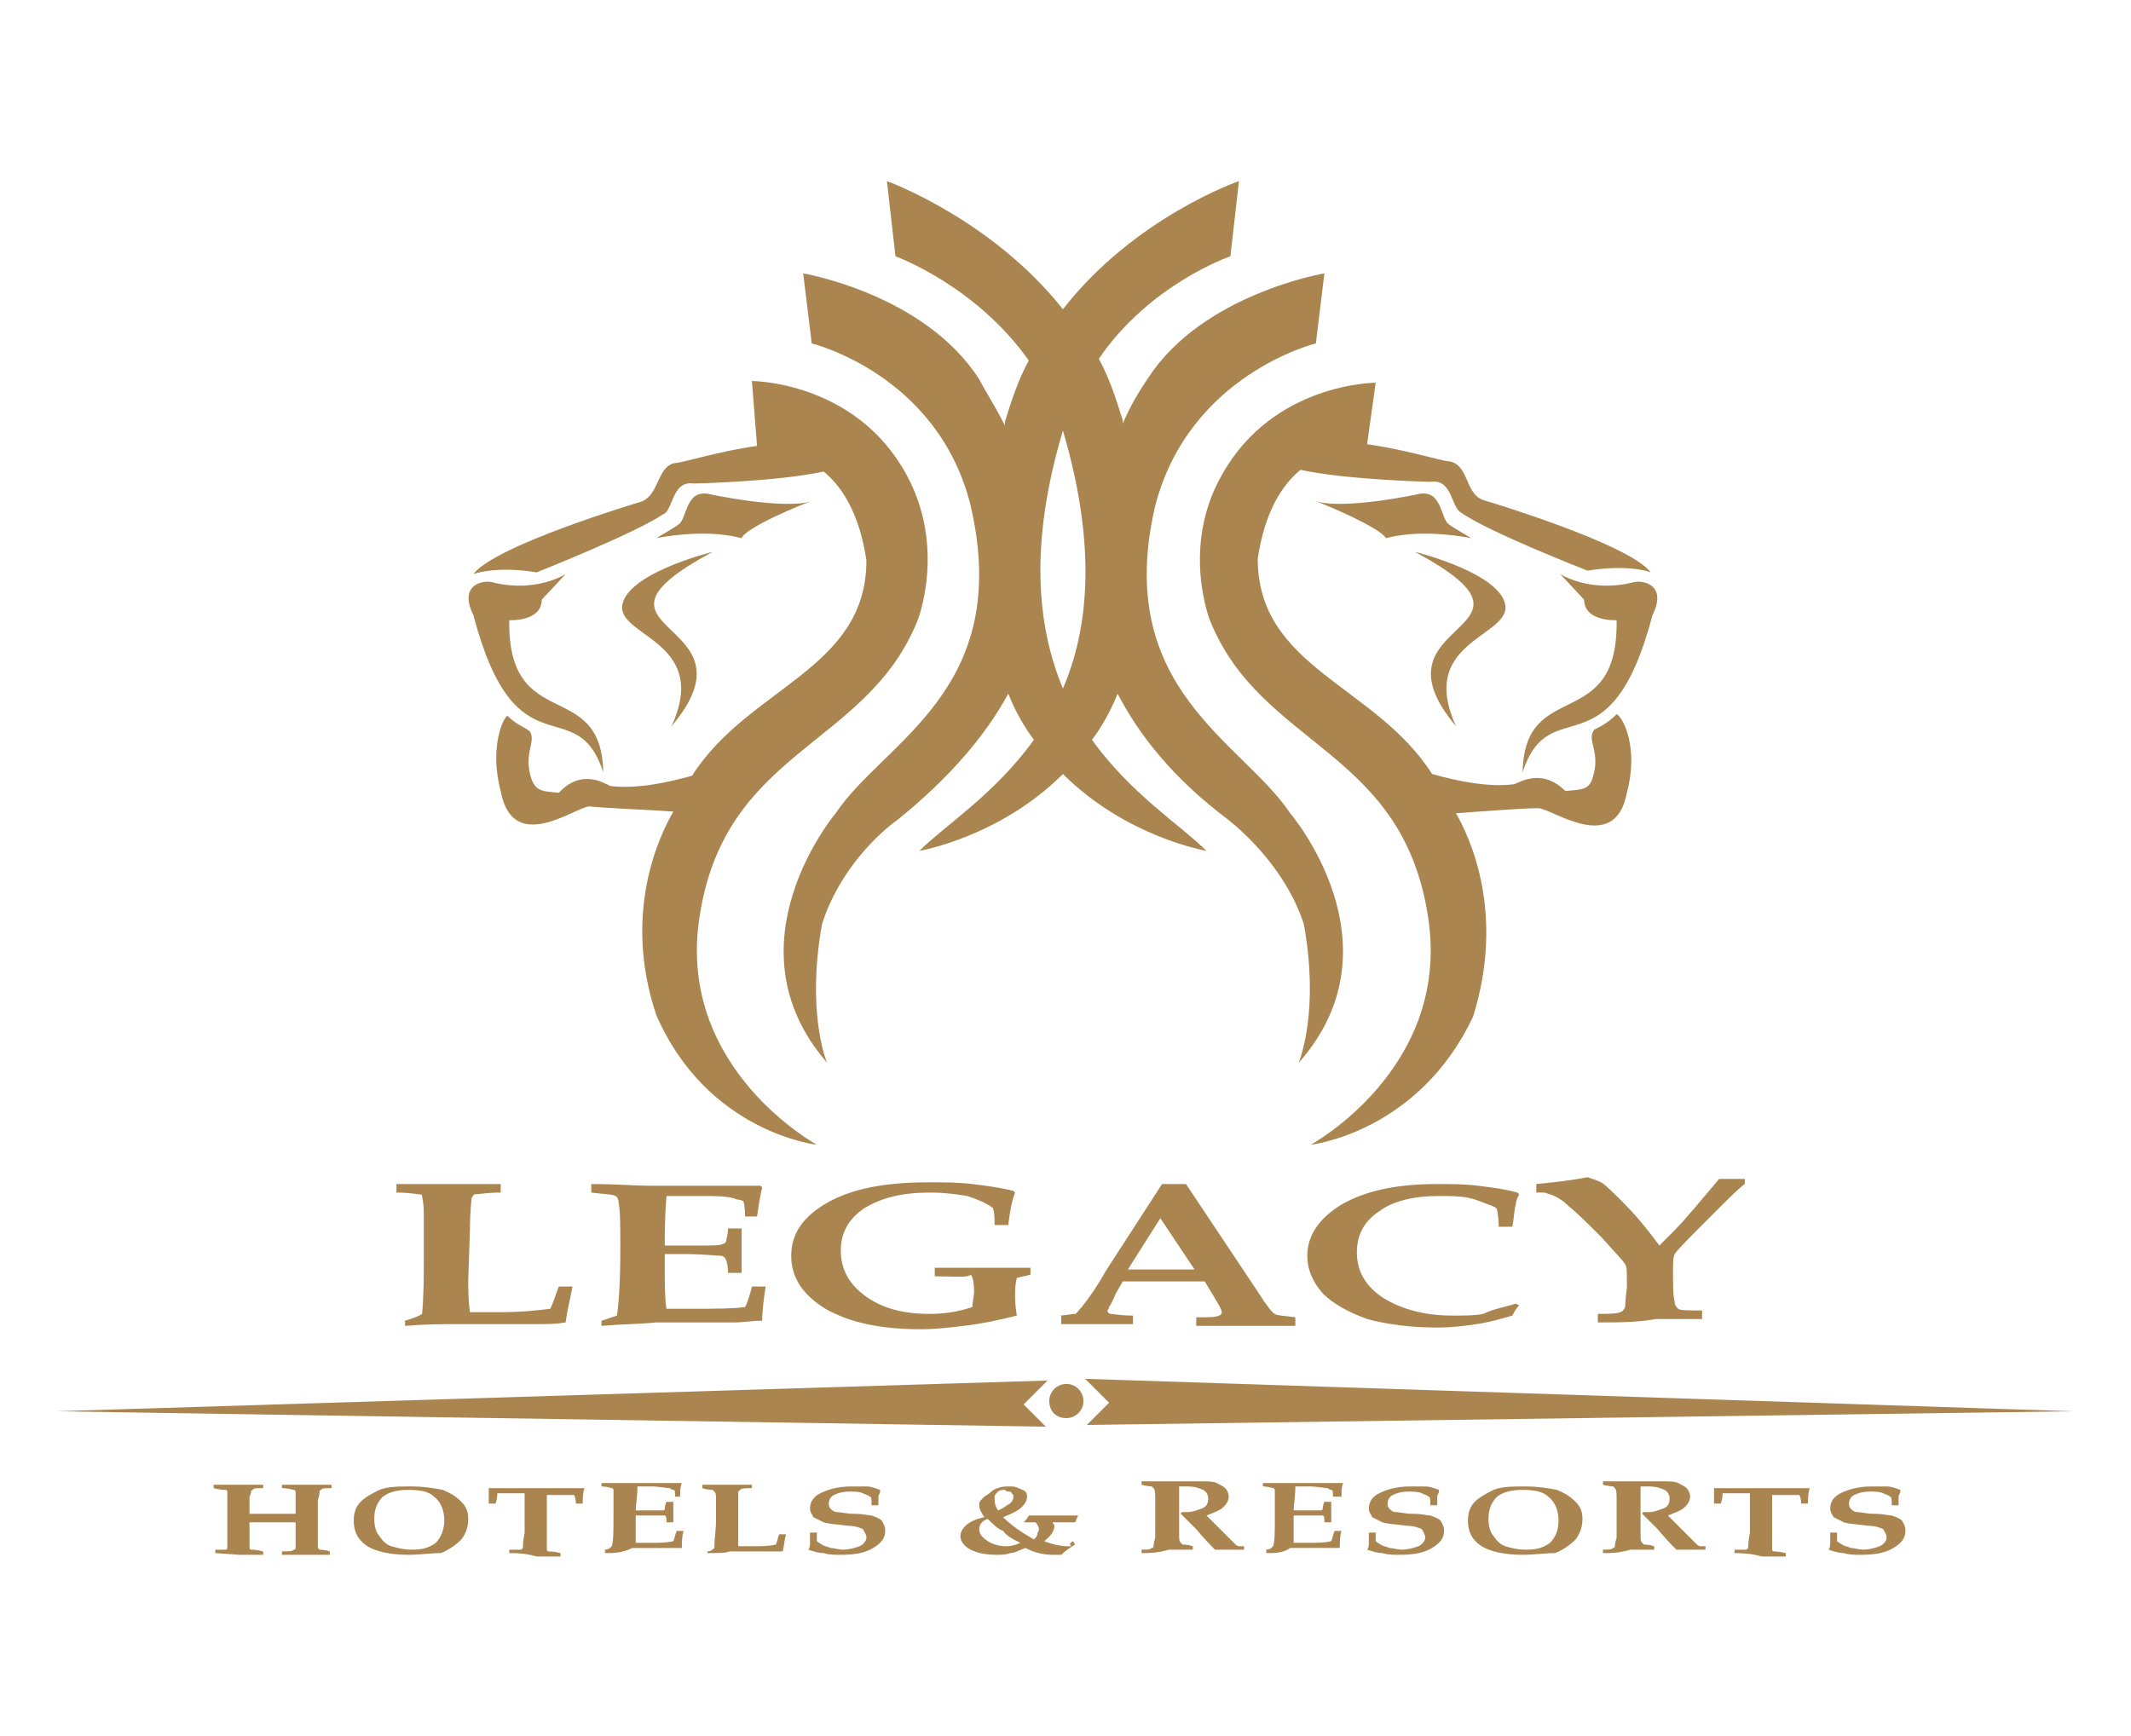
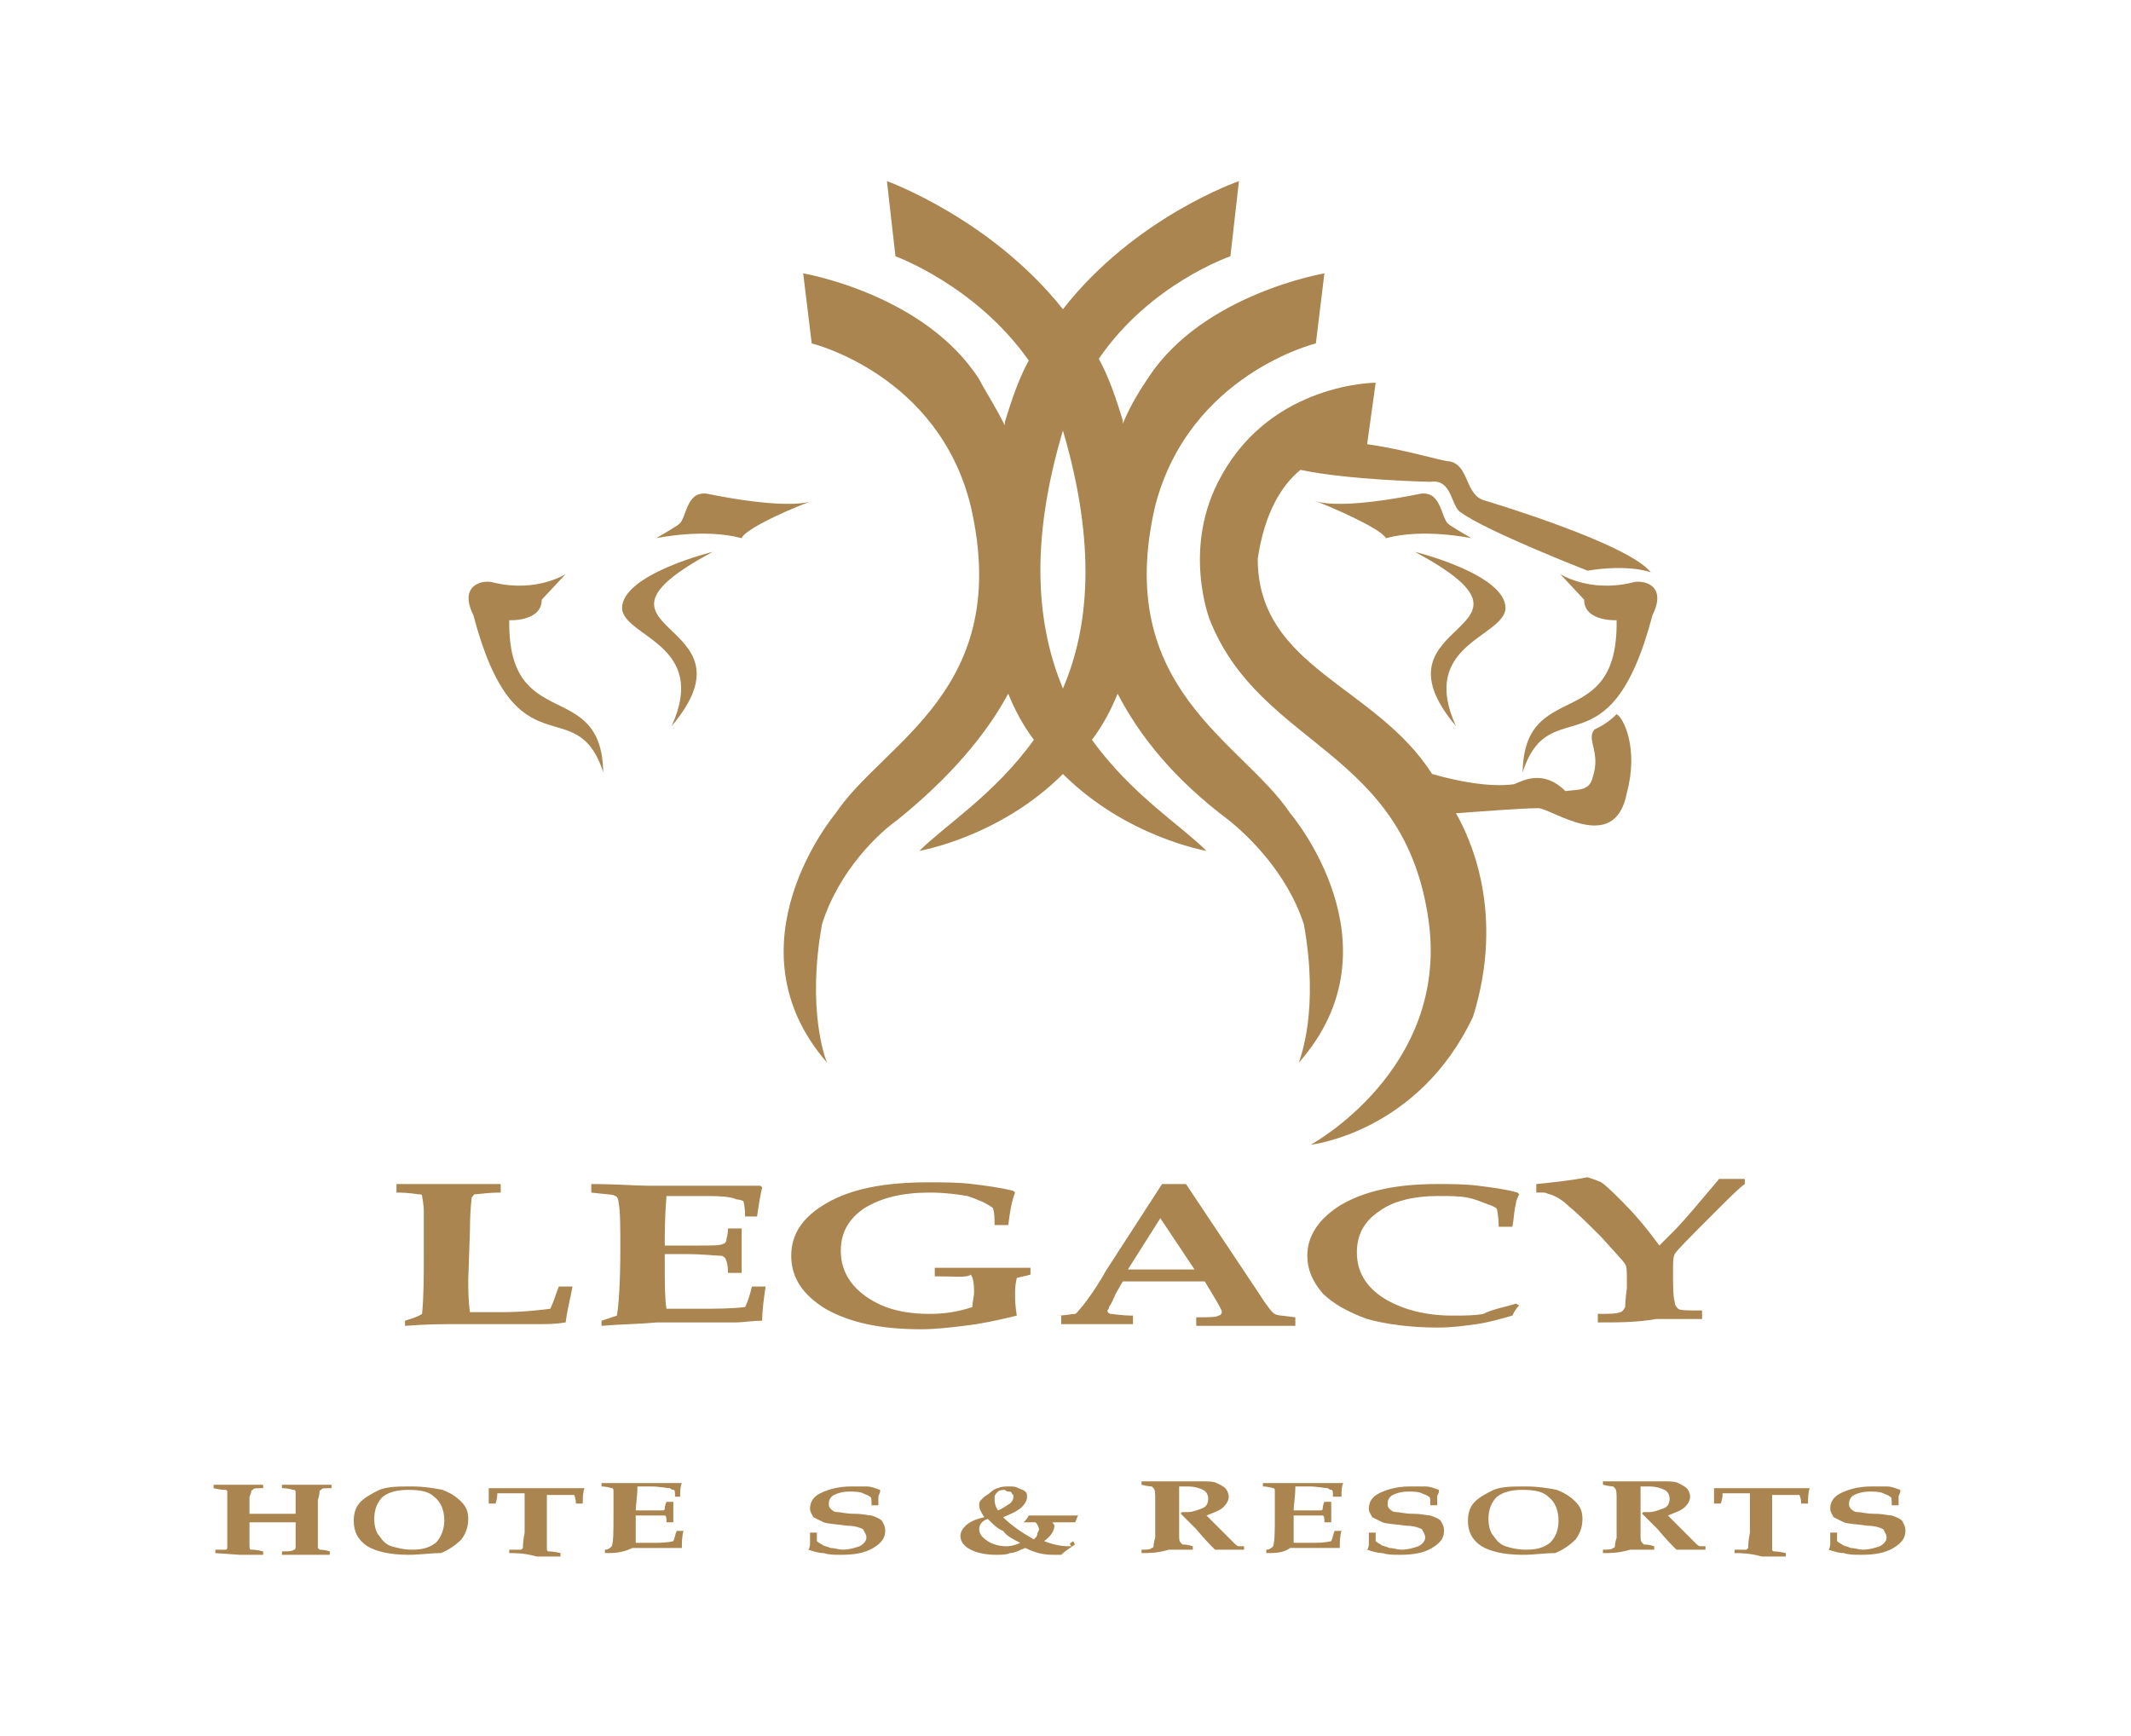
<svg xmlns="http://www.w3.org/2000/svg" version="1.1" id="Layer_1" x="0px" y="0px" viewBox="0 0 124.7 101.6" style="enable-background:new 0 0 124.7 101.6;" xml:space="preserve">
  <style type="text/css">
	.st0{clip-path:url(#SVGID_2_);fill:#48AC41;}
	.st1{clip-path:url(#SVGID_2_);}
	.st2{clip-path:url(#SVGID_4_);}
	.st3{clip-path:url(#SVGID_2_);fill:#202060;}
	.st4{clip-path:url(#SVGID_8_);fill:#AA8550;}
	.st5{opacity:0.7;clip-path:url(#SVGID_8_);}
	.st6{clip-path:url(#SVGID_10_);}
	.st7{clip-path:url(#SVGID_12_);}
	.st8{opacity:0.6;clip-path:url(#SVGID_8_);}
	.st9{filter:url(#Adobe_OpacityMaskFilter);}
	.st10{clip-path:url(#SVGID_16_);}
	.st11{clip-path:url(#SVGID_16_);mask:url(#SVGID_17_);}
	.st12{clip-path:url(#SVGID_21_);fill:#1A1818;}
	.st13{filter:url(#Adobe_OpacityMaskFilter_1_);}
	.st14{clip-path:url(#SVGID_23_);}
	.st15{clip-path:url(#SVGID_23_);mask:url(#SVGID_24_);}
	.st16{clip-path:url(#SVGID_28_);fill:#1A1818;}
	.st17{filter:url(#Adobe_OpacityMaskFilter_2_);}
	.st18{clip-path:url(#SVGID_30_);}
	.st19{clip-path:url(#SVGID_30_);mask:url(#SVGID_31_);}
	.st20{clip-path:url(#SVGID_35_);fill:#1A1818;}
	.st21{clip-path:url(#SVGID_37_);}
	.st22{clip-path:url(#SVGID_41_);}
	.st23{clip-path:url(#SVGID_45_);}
	.st24{clip-path:url(#SVGID_2_);fill:none;stroke:#6D6F72;}
	.st25{clip-path:url(#SVGID_49_);fill:#202060;}
	.st26{clip-path:url(#SVGID_2_);fill:none;stroke:#202060;stroke-width:0.297;stroke-miterlimit:3.864;}
	.st27{clip-path:url(#SVGID_51_);}
	.st28{clip-path:url(#SVGID_55_);}
	.st29{fill:#AA8550;}
</style>
  <g>
    <path class="st29" d="M93.5,77.4v-0.5c0.6,0,1.1,0,1.3-0.1c0.1,0,0.2-0.1,0.3-0.3c0,0,0-0.4,0.1-1.1l0-0.4c0-0.5,0-0.9-0.1-1   c-0.1-0.2-0.6-0.7-1.4-1.6c-0.8-0.8-1.4-1.4-1.9-1.8c-0.4-0.4-0.8-0.6-1.1-0.7c-0.1,0-0.2-0.1-0.4-0.1l-0.4,0v-0.5   c1-0.1,2-0.2,3-0.4c0.3,0.1,0.6,0.2,0.8,0.3c0.3,0.2,0.7,0.6,1.3,1.2c0.6,0.6,1.3,1.4,2.1,2.5l0.8-0.8c0.7-0.7,1.6-1.8,2.7-3.1h1.5   v0.3c-0.3,0.2-0.9,0.8-1.8,1.7c-1.4,1.4-2.2,2.2-2.3,2.4c-0.1,0.2-0.1,0.5-0.1,0.9c0,0.9,0,1.6,0.1,1.9c0,0.2,0.1,0.3,0.2,0.4   c0.1,0.1,0.6,0.1,1.4,0.1v0.5c-0.9,0-1.8,0-2.7,0C95.8,77.4,94.7,77.4,93.5,77.4L93.5,77.4z" />
    <path class="st29" d="M12.6,90.9v-0.2c0.4,0,0.6,0,0.6,0c0.1,0,0.1-0.1,0.1-0.1c0-0.1,0-0.4,0-0.8l0-1.6c0-0.5,0-0.8,0-0.9   c0,0,0-0.1-0.1-0.1c-0.1,0-0.3,0-0.7-0.1v-0.2c0.6,0,1,0,1.4,0c0.5,0,1,0,1.5,0v0.2c-0.4,0-0.6,0-0.6,0.1c0,0-0.1,0-0.1,0.1   c0,0,0,0.1-0.1,0.3c0,0.3,0,0.6,0,0.8v0.2c0.3,0,0.8,0,1.4,0c0.6,0,1,0,1.3,0c0-0.6,0-1,0-1.2c0-0.1,0-0.2-0.1-0.2   c-0.1,0-0.3-0.1-0.7-0.1v-0.2c0.7,0,1.2,0,1.5,0c0.4,0,0.9,0,1.4,0v0.2c-0.4,0-0.6,0-0.6,0.1c0,0-0.1,0-0.1,0.1c0,0,0,0.2-0.1,0.5   c0,0.4,0,0.8,0,1l0,1.3c0,0.3,0,0.5,0,0.5c0,0,0.1,0.1,0.1,0.1c0,0,0.3,0,0.6,0.1v0.2l-0.5,0c-0.4,0-0.6,0-0.8,0   c-0.4,0-0.9,0-1.5,0v-0.2c0.4,0,0.6,0,0.7-0.1c0.1,0,0.1-0.1,0.1-0.2c0-0.2,0-0.7,0-1.4c-0.3,0-0.7,0-1.1,0c-0.6,0-1.2,0-1.6,0v0.2   c0,0.5,0,0.9,0,1.1c0,0.2,0,0.3,0.1,0.3c0.1,0,0.3,0,0.7,0.1v0.2l-0.5,0c-0.3,0-0.6,0-0.9,0L12.6,90.9z" />
    <path class="st29" d="M24.1,90.7c0.6,0,1-0.1,1.4-0.4C25.8,90,26,89.5,26,89c0-0.6-0.2-1.1-0.6-1.4c-0.3-0.3-0.8-0.4-1.5-0.4   c-0.6,0-1.1,0.1-1.5,0.4c-0.3,0.3-0.5,0.7-0.5,1.3c0,0.4,0.1,0.8,0.3,1c0.2,0.3,0.4,0.5,0.7,0.6C23.3,90.6,23.6,90.7,24.1,90.7   L24.1,90.7z M23.9,91c-1.1,0-1.9-0.2-2.4-0.5c-0.6-0.4-0.8-0.9-0.8-1.5c0-0.4,0.1-0.8,0.4-1.1c0.3-0.3,0.7-0.5,1.1-0.7   c0.5-0.2,1.1-0.2,1.9-0.2c0.7,0,1.3,0.1,1.8,0.2c0.5,0.2,0.8,0.4,1.1,0.7c0.3,0.3,0.4,0.6,0.4,1c0,0.4-0.1,0.8-0.4,1.2   c-0.3,0.3-0.7,0.6-1.2,0.8C25.2,90.9,24.6,91,23.9,91L23.9,91z" />
    <path class="st29" d="M29.8,90.9v-0.2c0.2,0,0.3,0,0.5,0c0.1,0,0.1,0,0.2,0c0,0,0.1-0.1,0.1-0.1c0-0.1,0-0.4,0.1-0.9   c0-0.4,0-0.7,0-1.1c0-0.8,0-1.1,0-1.2c0,0-0.1,0-0.3,0c-0.4,0-0.7,0-1,0c-0.2,0-0.3,0-0.3,0c0,0,0,0,0,0.1c0,0,0,0.2-0.1,0.5h-0.4   c0-0.4,0-0.7,0-0.9l0,0c0.9,0,1.8,0,2.7,0c0.9,0,1.8,0,2.9,0l0,0c-0.1,0.3-0.1,0.6-0.1,0.9h-0.4c0-0.3-0.1-0.5-0.1-0.5   c0,0-0.1,0-0.1,0c-0.2,0-0.7,0-1.4,0c-0.1,0-0.1,0-0.1,0c0,0,0,0.1,0,0.2l0,1.9c0,0.6,0,0.9,0,1c0,0.1,0,0.2,0.1,0.2   c0,0,0.3,0,0.7,0.1v0.2c-0.4,0-0.9,0-1.4,0C30.7,90.9,30.2,90.9,29.8,90.9L29.8,90.9z" />
    <path class="st29" d="M35.4,90.9v-0.2c0.2,0,0.3-0.1,0.4-0.2c0.1-0.3,0.1-0.9,0.1-1.9c0-0.6,0-1.1,0-1.3c0-0.1,0-0.2-0.1-0.2   c0,0-0.3-0.1-0.6-0.1v-0.2c0.7,0,1.2,0,1.6,0l2.4,0c0.3,0,0.5,0,0.7,0l0,0c-0.1,0.2-0.1,0.5-0.1,0.8h-0.3c0-0.3,0-0.4-0.1-0.4   c0,0-0.1,0-0.2-0.1c-0.2,0-0.6-0.1-1.1-0.1c-0.2,0-0.5,0-0.8,0c0,0.6-0.1,1.1-0.1,1.4c0.3,0,0.6,0,0.9,0c0.4,0,0.6,0,0.7,0   c0,0,0.1,0,0.1-0.1c0,0,0-0.2,0.1-0.4h0.4c0,0.3,0,0.5,0,0.6l0,0.6h-0.4c0-0.2,0-0.4-0.1-0.4c0,0-0.1,0-0.1,0c-0.1,0-0.5,0-1,0   c-0.2,0-0.3,0-0.6,0c0,0.1,0,0.2,0,0.3c0,0.5,0,1,0,1.3l0.9,0c0.5,0,0.9,0,1.3-0.1c0.1-0.2,0.1-0.4,0.2-0.6h0.4   c-0.1,0.3-0.1,0.7-0.1,1c-0.3,0-0.5,0-0.8,0c-0.2,0-0.5,0-0.9,0c-0.4,0-0.8,0-1.2,0C36.4,90.9,35.9,90.9,35.4,90.9L35.4,90.9z" />
-     <path class="st29" d="M41.4,90.9v-0.1c0.2,0,0.3-0.1,0.4-0.2c0-0.5,0.1-1.1,0.1-1.6c0-0.4,0-0.9,0-1.2c0-0.3,0-0.4-0.1-0.5   c0,0,0,0-0.1-0.1c0,0-0.3,0-0.6-0.1v-0.2c0.6,0,1.1,0,1.6,0c0.5,0,0.9,0,1.3,0v0.2c-0.4,0-0.6,0-0.7,0.1c0,0-0.1,0.1-0.1,0.1   c0,0.1,0,0.4,0,0.9l0,1.4c0,0.3,0,0.6,0,0.9c0.4,0,0.7,0,0.8,0c0.5,0,1,0,1.4-0.1c0.1-0.2,0.1-0.4,0.2-0.6H46   c-0.1,0.3-0.1,0.6-0.2,1c-0.3,0-0.5,0-0.8,0l-1.6,0l-0.7,0C42.5,90.9,42,90.9,41.4,90.9L41.4,90.9z" />
    <path class="st29" d="M47.4,89.7h0.4c0,0.3,0,0.4,0,0.5c0,0,0.1,0.1,0.3,0.2c0.1,0.1,0.3,0.1,0.5,0.2c0.2,0,0.5,0.1,0.7,0.1   c0.4,0,0.7-0.1,1-0.2c0.2-0.1,0.4-0.3,0.4-0.5c0-0.2-0.1-0.3-0.2-0.5c-0.2-0.1-0.5-0.2-0.9-0.2c-0.7-0.1-1.1-0.1-1.4-0.2   c-0.2-0.1-0.4-0.2-0.6-0.3c-0.1-0.2-0.2-0.3-0.2-0.5c0-0.4,0.2-0.7,0.6-0.9c0.4-0.2,1-0.4,1.8-0.4c0.3,0,0.6,0,0.9,0   c0.3,0,0.5,0.1,0.8,0.2l0,0.1c0,0.1-0.1,0.2-0.1,0.3c0,0.1,0,0.3,0,0.5h-0.4c0-0.3,0-0.5-0.1-0.5c-0.1-0.1-0.2-0.1-0.4-0.2   c-0.2-0.1-0.5-0.1-0.8-0.1c-0.4,0-0.7,0.1-0.9,0.2c-0.2,0.1-0.3,0.3-0.3,0.5c0,0.1,0,0.2,0.1,0.3c0.1,0.1,0.2,0.2,0.4,0.2   c0.2,0,0.5,0.1,1,0.1c0.5,0,0.8,0.1,1,0.1c0.3,0.1,0.5,0.2,0.6,0.3c0.1,0.2,0.2,0.3,0.2,0.6c0,0.4-0.2,0.7-0.7,1   C50.6,90.9,50,91,49.2,91c-0.4,0-0.7,0-1-0.1c-0.3,0-0.6-0.1-0.9-0.2c0.1-0.1,0.1-0.3,0.1-0.4C47.4,90.2,47.4,90,47.4,89.7   L47.4,89.7z" />
    <path class="st29" d="M57.8,88.9c-0.3,0.1-0.5,0.3-0.5,0.6c0,0.3,0.2,0.5,0.5,0.7c0.3,0.2,0.7,0.3,1.1,0.3c0.3,0,0.6-0.1,0.8-0.2   c-0.4-0.2-0.8-0.4-1-0.7C58.4,89.5,58.1,89.2,57.8,88.9L57.8,88.9z M58.4,88.4c0.3-0.1,0.5-0.3,0.7-0.4c0.1-0.1,0.2-0.2,0.2-0.4   c0-0.1,0-0.1-0.1-0.2c0-0.1-0.1-0.1-0.2-0.1c-0.1,0-0.2-0.1-0.2-0.1c-0.1,0-0.3,0-0.4,0.1c-0.1,0.1-0.2,0.2-0.2,0.3   C58.2,87.9,58.2,88.1,58.4,88.4L58.4,88.4z M62.8,90.2l0.1,0.2c-0.3,0.2-0.6,0.4-0.8,0.6c-0.2,0-0.4,0-0.5,0c-0.5,0-1-0.1-1.6-0.4   c-0.3,0.1-0.6,0.3-0.9,0.3C58.9,91,58.6,91,58.3,91c-0.6,0-1.1-0.1-1.5-0.3c-0.4-0.2-0.6-0.5-0.6-0.8c0-0.2,0.1-0.4,0.3-0.6   c0.2-0.2,0.6-0.4,1.1-0.5c-0.2-0.3-0.3-0.5-0.3-0.7c0-0.1,0-0.2,0.1-0.3c0,0,0.1-0.1,0.2-0.2l0.3-0.2c0.2-0.2,0.4-0.3,0.5-0.3   c0.2-0.1,0.4-0.1,0.7-0.1c0.2,0,0.3,0,0.5,0.1c0.2,0.1,0.3,0.1,0.4,0.2c0.1,0.1,0.1,0.2,0.1,0.3c0,0.2-0.1,0.4-0.3,0.6   c-0.2,0.2-0.6,0.4-1.1,0.6c0.5,0.5,1.1,0.9,1.8,1.3c0.1-0.1,0.2-0.2,0.2-0.3c0-0.1,0.1-0.2,0.1-0.3c0-0.1-0.1-0.3-0.2-0.4h-0.2   c-0.1,0-0.3,0-0.5,0l0,0c0.1-0.1,0.2-0.2,0.3-0.4c0.5,0,0.9,0,1.3,0c0.6,0,1.1,0,1.5,0l0.1,0c-0.1,0.1-0.1,0.3-0.2,0.4l-0.1,0   c-0.6,0-1,0-1.2,0c0,0.1,0.1,0.1,0.1,0.2c0,0.3-0.2,0.6-0.6,0.9c0.5,0.2,1,0.3,1.4,0.3c0.1,0,0.1,0,0.2,0   C62.5,90.3,62.7,90.3,62.8,90.2L62.8,90.2z" />
    <path class="st29" d="M66.8,90.9v-0.2c0.3,0,0.5,0,0.6-0.1c0,0,0.1,0,0.1-0.1c0,0,0-0.2,0.1-0.5c0-0.4,0-0.7,0-1c0-0.3,0-0.7,0-1.2   c0-0.4,0-0.6-0.1-0.7c0,0,0,0-0.1-0.1c0,0-0.2,0-0.6-0.1v-0.2c0.6,0,1,0,1.2,0l2.2,0c0.5,0,0.8,0,1,0.1c0.2,0.1,0.4,0.2,0.5,0.3   c0.1,0.1,0.2,0.3,0.2,0.5c0,0.2-0.1,0.4-0.3,0.6c-0.2,0.2-0.5,0.3-1,0.5l0.9,0.9l0.7,0.7c0.1,0.1,0.2,0.2,0.3,0.2   c0.1,0,0.2,0,0.3,0v0.2l-0.3,0c-0.7,0-1.2,0-1.4,0c-0.3-0.3-0.6-0.6-1.1-1.2l-0.9-0.9c0,0,0-0.1,0.1-0.1c0.1,0,0.2,0,0.3,0   c0.3,0,0.5-0.1,0.8-0.2c0.3-0.1,0.4-0.3,0.4-0.6c0-0.2-0.1-0.4-0.3-0.5c-0.2-0.1-0.5-0.2-0.9-0.2c-0.1,0-0.3,0-0.5,0l0,0.8l0,1.1   c0,0.2,0,0.6,0,0.9c0,0.3,0,0.4,0.1,0.5c0,0,0,0,0.1,0.1c0.1,0,0.3,0,0.6,0.1v0.2c-0.5,0-1,0-1.4,0C67.7,90.9,67.3,90.9,66.8,90.9   L66.8,90.9z" />
    <path class="st29" d="M74.1,90.9v-0.2c0.2,0,0.3-0.1,0.4-0.2c0.1-0.3,0.1-0.9,0.1-1.9c0-0.6,0-1.1,0-1.3c0-0.1,0-0.2-0.1-0.2   c0,0-0.3-0.1-0.6-0.1v-0.2c0.7,0,1.2,0,1.6,0l2.4,0c0.3,0,0.5,0,0.7,0l0,0c-0.1,0.2-0.1,0.5-0.1,0.8H78c0-0.3,0-0.4-0.1-0.4   c0,0-0.1,0-0.2-0.1c-0.2,0-0.6-0.1-1.1-0.1c-0.2,0-0.5,0-0.8,0c0,0.6-0.1,1.1-0.1,1.4c0.3,0,0.6,0,0.9,0c0.4,0,0.6,0,0.7,0   c0,0,0.1,0,0.1-0.1c0,0,0-0.2,0.1-0.4h0.4c0,0.3,0,0.5,0,0.6l0,0.6h-0.4c0-0.2,0-0.4-0.1-0.4c0,0-0.1,0-0.1,0c-0.1,0-0.5,0-1,0   c-0.2,0-0.3,0-0.6,0c0,0.1,0,0.2,0,0.3c0,0.5,0,1,0,1.3l0.9,0c0.5,0,0.9,0,1.3-0.1c0.1-0.2,0.1-0.4,0.2-0.6h0.4   c-0.1,0.3-0.1,0.7-0.1,1c-0.3,0-0.5,0-0.8,0c-0.2,0-0.5,0-0.9,0c-0.4,0-0.8,0-1.2,0C75.1,90.9,74.6,90.9,74.1,90.9L74.1,90.9z" />
    <path class="st29" d="M80.1,89.7h0.4c0,0.3,0,0.4,0,0.5c0,0,0.1,0.1,0.3,0.2c0.1,0.1,0.3,0.1,0.5,0.2c0.2,0,0.5,0.1,0.7,0.1   c0.4,0,0.7-0.1,1-0.2c0.2-0.1,0.4-0.3,0.4-0.5c0-0.2-0.1-0.3-0.2-0.5c-0.2-0.1-0.5-0.2-0.9-0.2c-0.7-0.1-1.1-0.1-1.4-0.2   c-0.2-0.1-0.4-0.2-0.6-0.3c-0.1-0.2-0.2-0.3-0.2-0.5c0-0.4,0.2-0.7,0.6-0.9c0.4-0.2,1-0.4,1.8-0.4c0.3,0,0.6,0,0.9,0   c0.3,0,0.5,0.1,0.8,0.2l0,0.1c0,0.1-0.1,0.2-0.1,0.3c0,0.1,0,0.3,0,0.5h-0.4c0-0.3,0-0.5-0.1-0.5c-0.1-0.1-0.2-0.1-0.4-0.2   c-0.2-0.1-0.5-0.1-0.8-0.1c-0.4,0-0.7,0.1-0.9,0.2c-0.2,0.1-0.3,0.3-0.3,0.5c0,0.1,0,0.2,0.1,0.3c0.1,0.1,0.2,0.2,0.4,0.2   c0.2,0,0.5,0.1,1,0.1c0.5,0,0.8,0.1,1,0.1c0.3,0.1,0.5,0.2,0.6,0.3c0.1,0.2,0.2,0.3,0.2,0.6c0,0.4-0.2,0.7-0.7,1   c-0.5,0.3-1.1,0.4-1.9,0.4c-0.4,0-0.7,0-1-0.1c-0.3,0-0.6-0.1-0.9-0.2c0.1-0.1,0.1-0.3,0.1-0.4C80.1,90.2,80.1,90,80.1,89.7   L80.1,89.7z" />
    <path class="st29" d="M89.3,90.7c0.6,0,1-0.1,1.4-0.4c0.3-0.3,0.5-0.7,0.5-1.3c0-0.6-0.2-1.1-0.6-1.4c-0.3-0.3-0.8-0.4-1.5-0.4   c-0.6,0-1.1,0.1-1.5,0.4c-0.3,0.3-0.5,0.7-0.5,1.3c0,0.4,0.1,0.8,0.3,1c0.2,0.3,0.4,0.5,0.7,0.6C88.4,90.6,88.8,90.7,89.3,90.7   L89.3,90.7z M89.1,91c-1.1,0-1.9-0.2-2.4-0.5c-0.6-0.4-0.8-0.9-0.8-1.5c0-0.4,0.1-0.8,0.4-1.1c0.3-0.3,0.7-0.5,1.1-0.7   c0.5-0.2,1.1-0.2,1.9-0.2c0.7,0,1.3,0.1,1.8,0.2c0.5,0.2,0.8,0.4,1.1,0.7c0.3,0.3,0.4,0.6,0.4,1c0,0.4-0.1,0.8-0.4,1.2   c-0.3,0.3-0.7,0.6-1.2,0.8C90.4,90.9,89.8,91,89.1,91L89.1,91z" />
    <path class="st29" d="M93.8,90.9v-0.2c0.3,0,0.5,0,0.6-0.1c0,0,0.1,0,0.1-0.1c0,0,0-0.2,0.1-0.5c0-0.4,0-0.7,0-1c0-0.3,0-0.7,0-1.2   c0-0.4,0-0.6-0.1-0.7c0,0,0,0-0.1-0.1c0,0-0.2,0-0.6-0.1v-0.2c0.6,0,1,0,1.2,0l2.2,0c0.5,0,0.8,0,1,0.1c0.2,0.1,0.4,0.2,0.5,0.3   c0.1,0.1,0.2,0.3,0.2,0.5c0,0.2-0.1,0.4-0.3,0.6c-0.2,0.2-0.5,0.3-1,0.5l0.9,0.9l0.7,0.7c0.1,0.1,0.2,0.2,0.3,0.2   c0.1,0,0.2,0,0.3,0v0.2l-0.3,0c-0.7,0-1.2,0-1.4,0c-0.3-0.3-0.6-0.6-1.1-1.2l-0.9-0.9c0,0,0-0.1,0.1-0.1c0.1,0,0.2,0,0.3,0   c0.3,0,0.5-0.1,0.8-0.2c0.3-0.1,0.4-0.3,0.4-0.6c0-0.2-0.1-0.4-0.3-0.5c-0.2-0.1-0.5-0.2-0.9-0.2c-0.1,0-0.3,0-0.5,0l0,0.8l0,1.1   c0,0.2,0,0.6,0,0.9c0,0.3,0,0.4,0.1,0.5c0,0,0,0,0.1,0.1c0.1,0,0.3,0,0.6,0.1v0.2c-0.5,0-1,0-1.4,0C94.7,90.9,94.3,90.9,93.8,90.9   L93.8,90.9z" />
    <path class="st29" d="M101.5,90.9v-0.2c0.2,0,0.3,0,0.5,0c0.1,0,0.1,0,0.2,0c0,0,0.1-0.1,0.1-0.1c0-0.1,0-0.4,0.1-0.9   c0-0.4,0-0.7,0-1.1c0-0.8,0-1.1,0-1.2c0,0-0.1,0-0.3,0c-0.4,0-0.7,0-1,0c-0.2,0-0.3,0-0.3,0c0,0,0,0,0,0.1c0,0,0,0.2-0.1,0.5h-0.4   c0-0.4,0-0.7,0-0.9l0,0c0.9,0,1.8,0,2.7,0c0.9,0,1.8,0,2.9,0l0,0c-0.1,0.3-0.1,0.6-0.1,0.9h-0.4c0-0.3-0.1-0.5-0.1-0.5   c0,0-0.1,0-0.1,0c-0.2,0-0.7,0-1.4,0c-0.1,0-0.1,0-0.1,0c0,0,0,0.1,0,0.2l0,1.9c0,0.6,0,0.9,0,1c0,0.1,0,0.2,0.1,0.2   c0,0,0.3,0,0.7,0.1v0.2c-0.4,0-0.9,0-1.4,0C102.4,90.9,101.8,90.9,101.5,90.9L101.5,90.9z" />
    <path class="st29" d="M107.1,89.7h0.4c0,0.3,0,0.4,0,0.5c0,0,0.1,0.1,0.3,0.2c0.1,0.1,0.3,0.1,0.5,0.2c0.2,0,0.5,0.1,0.7,0.1   c0.4,0,0.7-0.1,1-0.2c0.2-0.1,0.4-0.3,0.4-0.5c0-0.2-0.1-0.3-0.2-0.5c-0.2-0.1-0.5-0.2-0.9-0.2c-0.7-0.1-1.1-0.1-1.4-0.2   c-0.2-0.1-0.4-0.2-0.6-0.3c-0.1-0.2-0.2-0.3-0.2-0.5c0-0.4,0.2-0.7,0.6-0.9c0.4-0.2,1-0.4,1.8-0.4c0.3,0,0.6,0,0.9,0   c0.3,0,0.5,0.1,0.8,0.2l0,0.1c0,0.1-0.1,0.2-0.1,0.3c0,0.1,0,0.3,0,0.5h-0.4c0-0.3,0-0.5-0.1-0.5c-0.1-0.1-0.2-0.1-0.4-0.2   c-0.2-0.1-0.5-0.1-0.8-0.1c-0.4,0-0.7,0.1-0.9,0.2c-0.2,0.1-0.3,0.3-0.3,0.5c0,0.1,0,0.2,0.1,0.3c0.1,0.1,0.2,0.2,0.4,0.2   c0.2,0,0.5,0.1,1,0.1c0.5,0,0.8,0.1,1,0.1c0.3,0.1,0.5,0.2,0.6,0.3c0.1,0.2,0.2,0.3,0.2,0.6c0,0.4-0.2,0.7-0.7,1   c-0.5,0.3-1.1,0.4-1.9,0.4c-0.4,0-0.7,0-1-0.1c-0.3,0-0.6-0.1-0.9-0.2c0.1-0.1,0.1-0.3,0.1-0.4C107.1,90.2,107.1,90,107.1,89.7   L107.1,89.7z" />
    <path class="st29" d="M75.5,47.6c-2.8-4.2-10.4-7.3-7.9-18c2-7.7,9.4-9.5,9.4-9.5l0.5-4.1c0,0-7.1,1.2-10.3,6.1   c-0.4,0.6-1,1.5-1.5,2.7c0,0,0-0.1,0-0.2c-0.4-1.3-0.8-2.5-1.4-3.6C67.3,16.6,72,15,72,15l0.5-4.4c0,0-6.1,2.1-10.3,7.5   c-4.2-5.3-10.3-7.5-10.3-7.5l0.5,4.4c0,0,4.7,1.7,7.8,6.1c-0.6,1.1-1,2.3-1.4,3.6c0,0,0,0.1,0,0.2c-0.6-1.2-1.2-2.1-1.5-2.7   C54.1,17.2,47,16,47,16l0.5,4.1c0,0,7.4,1.8,9.3,9.5c2.5,10.8-5.1,13.8-7.9,18c0,0-6.5,7.7-0.5,14.6c-0.1-0.2-1.2-3.1-0.3-8.1   c1-3.2,3.4-5.4,4.4-6.1c3.1-2.5,5.2-5,6.5-7.4c0.4,1,0.9,1.9,1.5,2.7c-2.3,3.2-5.2,5-6.7,6.5c0,0,4.7-0.8,8.4-4.5   c3.7,3.7,8.4,4.5,8.4,4.5c-1.5-1.5-4.4-3.3-6.7-6.5c0.6-0.8,1.1-1.7,1.5-2.7c1.3,2.5,3.3,5,6.5,7.4c1,0.8,3.4,3,4.4,6.1   c0.9,5-0.2,7.8-0.3,8.1C82.1,55.3,75.5,47.6,75.5,47.6z M62.2,25.2c2,6.8,1.5,11.6,0,15.1C60.7,36.7,60.2,31.9,62.2,25.2z" />
    <path class="st29" d="M43.4,31.5c-2.2-0.6-5,0-5,0s1.2-0.7,1.3-0.8c0.5-0.3,0.4-2,1.7-1.8c0,0,4.6,1,6.2,0.4   C46.9,29.5,43.6,30.9,43.4,31.5L43.4,31.5z" />
    <path class="st29" d="M41.7,32.3c-8.9,4.8,3,3.8-2.4,10.2c2.2-4.8-2.8-5.2-2.9-6.9C36.4,33.6,41.7,32.3,41.7,32.3L41.7,32.3z" />
-     <path class="st29" d="M53.7,36.3c-3,7.5-11.4,7.5-12.8,17.6C39.7,62.6,47.8,67,47.8,67s-6.4-0.7-9.4-7.6c-2-6,0.2-10.5,1-11.9   c-1.3-0.1-4-0.2-4.9-0.3c-0.8,0-4.5,2.9-5.2-0.9c-0.7-2.6,0.2-4.4,0.4-4.4c0.5,0.5,0.9,0.6,1.3,0.9c0.4,0.6-0.4,1.3,0.1,2.8   c0.3,0.8,0.8,0.7,1.6,0.8c1.3-1.4,2.6-0.6,3-0.4c1.5,0.2,3.4-0.2,4.8-0.6c3.3-5.2,10.2-6.2,10.2-12.6c-0.4-2.7-1.4-4.3-2.5-5.2   c-2.8,0.6-7.6,0.7-7.6,0.7c-1.3-0.2-1.2,1.6-1.8,1.8c-1.6,1.1-7.4,3.4-7.4,3.4c-2.4-0.4-3.7,0.1-3.7,0.1c1.3-1.7,9.7-4.2,9.7-4.2   c1.2-0.3,1-2.1,2.1-2.3c0.4,0,2.6-0.7,4.8-1L44,22.3c0,0,6,0,9,5.4C55.4,32,53.7,36.3,53.7,36.3z" />
    <path class="st29" d="M35.3,45.2c-1.6-4.9-5.1,0.3-7.6-9.2c-0.9-1.8,0.6-2.1,1.2-1.9c2.5,0.6,4.2-0.5,4.2-0.5l-1.4,1.5   c0,1.3-1.9,1.2-1.9,1.2C29.7,43,35.2,39.6,35.3,45.2L35.3,45.2z" />
    <path class="st29" d="M81.1,31.5c2.2-0.6,5,0,5,0s-1.2-0.7-1.3-0.8c-0.5-0.3-0.4-2-1.7-1.8c0,0-4.6,1-6.2,0.4   C77.5,29.5,80.8,30.9,81.1,31.5L81.1,31.5z" />
    <path class="st29" d="M82.8,32.3c8.9,4.8-3,3.8,2.4,10.2c-2.2-4.8,2.8-5.2,2.9-6.9C88.1,33.6,82.8,32.3,82.8,32.3L82.8,32.3z" />
    <path class="st29" d="M95.2,46.4c-0.7,3.7-4.4,0.9-5.2,0.9c-0.8,0-3.5,0.2-4.8,0.3c0.8,1.4,2.9,5.8,1,11.9C83,66.3,76.7,67,76.7,67   s8.1-4.4,6.9-13.1c-1.4-10.1-9.8-10.1-12.8-17.6c0,0-1.7-4.3,0.7-8.5c3-5.4,9-5.4,9-5.4L80,26c2.2,0.3,4.4,1,4.8,1   c1.2,0.2,0.9,2,2.1,2.3c0,0,8.4,2.5,9.7,4.2c0,0-1.2-0.5-3.7-0.1c0,0-5.9-2.3-7.4-3.4c-0.6-0.3-0.5-2-1.8-1.8c0,0-4.8-0.1-7.6-0.7   c-1.1,0.9-2.1,2.5-2.5,5.2c0,6.4,6.9,7.4,10.2,12.6c1.4,0.4,3.3,0.8,4.8,0.6c0.5-0.2,1.7-0.9,3,0.4c0.8-0.1,1.4,0,1.6-0.8   c0.5-1.5-0.4-2.2,0.1-2.8c0.4-0.2,0.8-0.4,1.3-0.9C95,42,95.9,43.8,95.2,46.4z" />
    <path class="st29" d="M89.1,45.2c1.6-4.9,5.1,0.3,7.6-9.2c0.9-1.8-0.6-2.1-1.2-1.9c-2.5,0.6-4.2-0.5-4.2-0.5l1.4,1.5   c0,1.3,1.9,1.2,1.9,1.2C94.7,43,89.2,39.6,89.1,45.2L89.1,45.2z" />
-     <path class="st29" d="M3.3,82.6l58-1.8l-1.4,1.4l1.3,1.3L3.3,82.6z M121.3,82.6l-57.7,0.8l1.3-1.3l-1.4-1.4L121.3,82.6z M61.4,82   c0-0.6,0.5-1,1-1c0.6,0,1,0.5,1,1c0,0.6-0.5,1-1,1C61.8,83,61.4,82.6,61.4,82L61.4,82z" />
    <path class="st29" d="M23.7,77.6v-0.3c0.3-0.1,0.7-0.2,1-0.4c0.1-1.1,0.1-2.2,0.1-3.3c0-0.9,0-1.8,0-2.6c0-0.6-0.1-0.9-0.1-1   c0-0.1-0.1-0.1-0.2-0.1c-0.1,0-0.5-0.1-1.3-0.1v-0.5c1.2,0,2.3,0,3.3,0c1,0,1.9,0,2.8,0v0.5c-0.8,0-1.3,0.1-1.5,0.1   c-0.1,0-0.1,0.1-0.2,0.2c0,0.1-0.1,0.7-0.1,1.9l-0.1,2.9c0,0.5,0,1.2,0.1,1.9c0.8,0,1.4,0,1.8,0c1.2,0,2.1-0.1,2.9-0.2   c0.2-0.4,0.3-0.8,0.5-1.3h0.8c-0.1,0.6-0.3,1.3-0.4,2.1c-0.6,0.1-1.1,0.1-1.6,0.1l-3.3,0l-1.5,0C25.9,77.5,25,77.5,23.7,77.6   L23.7,77.6z" />
    <path class="st29" d="M35.2,77.6v-0.3c0.3-0.1,0.6-0.2,0.9-0.3c0.1-0.6,0.2-1.9,0.2-3.9c0-1.3,0-2.2-0.1-2.7c0-0.2-0.1-0.4-0.2-0.4   c-0.1-0.1-0.6-0.1-1.4-0.2v-0.5c1.5,0,2.6,0.1,3.4,0.1l5.1,0c0.5,0,1,0,1.4,0l0.1,0.1c-0.1,0.4-0.2,1-0.3,1.7h-0.7   c0-0.6-0.1-0.9-0.1-0.9c0,0-0.2-0.1-0.4-0.1C42.7,70,41.9,70,40.8,70c-0.5,0-1.1,0-1.8,0c-0.1,1.2-0.1,2.2-0.1,2.9   c0.7,0,1.3,0,1.9,0c0.9,0,1.4,0,1.5-0.1c0.1,0,0.2-0.1,0.2-0.2c0-0.1,0.1-0.3,0.1-0.7h0.8c0,0.7,0,1.1,0,1.3l0,1.3h-0.8   c0-0.5-0.1-0.8-0.2-0.9c0,0-0.1-0.1-0.2-0.1c-0.3,0-1-0.1-2.1-0.1c-0.3,0-0.7,0-1.2,0c0,0.2,0,0.4,0,0.6c0,1.1,0,2,0.1,2.6l1.8,0   c1,0,2,0,2.8-0.1c0.2-0.4,0.3-0.8,0.4-1.2h0.8c-0.1,0.7-0.2,1.4-0.2,2c-0.6,0-1.1,0.1-1.6,0.1c-0.3,0-1,0-2,0c-0.9,0-1.8,0-2.6,0   C37.4,77.5,36.4,77.5,35.2,77.6L35.2,77.6z" />
    <path class="st29" d="M54.7,74.7v-0.5c1.1,0,2.1,0,3,0c0.8,0,1.7,0,2.6,0v0.4c-0.3,0.1-0.5,0.1-0.8,0.2c-0.1,0.4-0.1,0.7-0.1,1   c0,0.2,0,0.6,0.1,1.2c-1.2,0.3-2.2,0.5-3.1,0.6c-0.8,0.1-1.7,0.2-2.5,0.2c-2.4,0-4.2-0.4-5.6-1.2c-1.3-0.8-2-1.8-2-3.1   c0-1.3,0.7-2.3,2.1-3.1c1.4-0.8,3.3-1.2,5.9-1.2c0.9,0,1.8,0,2.6,0.1c0.8,0.1,1.6,0.2,2.4,0.4l0.1,0.1c-0.2,0.5-0.3,1.1-0.4,1.9   h-0.8c0-0.4,0-0.7-0.1-1c-0.4-0.3-0.9-0.5-1.5-0.7c-0.6-0.1-1.3-0.2-2.2-0.2c-1.6,0-2.8,0.3-3.8,0.9c-0.9,0.6-1.4,1.4-1.4,2.5   c0,1.1,0.5,2,1.5,2.7c1,0.7,2.2,1,3.7,1c0.8,0,1.6-0.1,2.5-0.4c0-0.3,0.1-0.6,0.1-0.9c0-0.6-0.1-0.9-0.2-1   C56.6,74.8,55.9,74.7,54.7,74.7L54.7,74.7z" />
    <path class="st29" d="M67.9,71.3l-1.9,3c0.6,0,1.2,0,1.9,0c0.7,0,1.4,0,2,0L67.9,71.3z M61.8,77c0.6,0,0.9-0.1,1.1-0.1   c0.1,0,0.2-0.2,0.4-0.4c0.4-0.5,0.9-1.2,1.4-2.1l3.3-5.1h1.4l4.2,6.3c0.5,0.8,0.9,1.3,1,1.3c0.1,0.1,0.5,0.1,1.2,0.2v0.5   c-1,0-1.9,0-2.8,0c-1.1,0-2.1,0-3,0v-0.5c0.7,0,1.2,0,1.3-0.1c0.1,0,0.2-0.1,0.2-0.2c0-0.1-0.1-0.3-0.4-0.8l-0.6-1   c-0.8,0-1.6,0-2.6,0c-0.8,0-1.6,0-2.2,0l-0.4,0.7c-0.1,0.2-0.2,0.5-0.4,0.8c0,0.1-0.1,0.2-0.1,0.2c0,0.1,0.1,0.2,0.2,0.2   c0.1,0,0.6,0.1,1.3,0.1v0.5c-0.6,0-1.4,0-2.2,0c-0.9,0-1.5,0-2,0V77z" />
    <path class="st29" d="M88.7,76.3l0.2,0.1c-0.2,0.2-0.3,0.4-0.4,0.6c-0.7,0.2-1.4,0.4-2.1,0.5c-0.7,0.1-1.4,0.2-2.3,0.2   c-1.6,0-3-0.2-4.1-0.5c-1.1-0.4-2-0.9-2.6-1.5c-0.6-0.7-0.9-1.4-0.9-2.2c0-1.2,0.7-2.2,2-3c1.4-0.8,3.2-1.2,5.6-1.2   c0.8,0,1.6,0,2.4,0.1c0.8,0.1,1.6,0.2,2.3,0.4l0.1,0.1c-0.1,0.2-0.2,0.4-0.2,0.6c-0.1,0.3-0.1,0.8-0.2,1.3h-0.8c0-0.6-0.1-1-0.1-1   c0-0.1-0.2-0.2-0.5-0.3c-0.3-0.1-0.7-0.3-1.2-0.4c-0.5-0.1-1.1-0.1-1.7-0.1c-1.5,0-2.7,0.3-3.5,0.9c-0.9,0.6-1.3,1.4-1.3,2.4   c0,1.1,0.5,2,1.6,2.7c1,0.6,2.3,1,4,1c0.7,0,1.3,0,1.8-0.1C87.4,76.6,88.1,76.5,88.7,76.3L88.7,76.3z" />
  </g>
</svg>